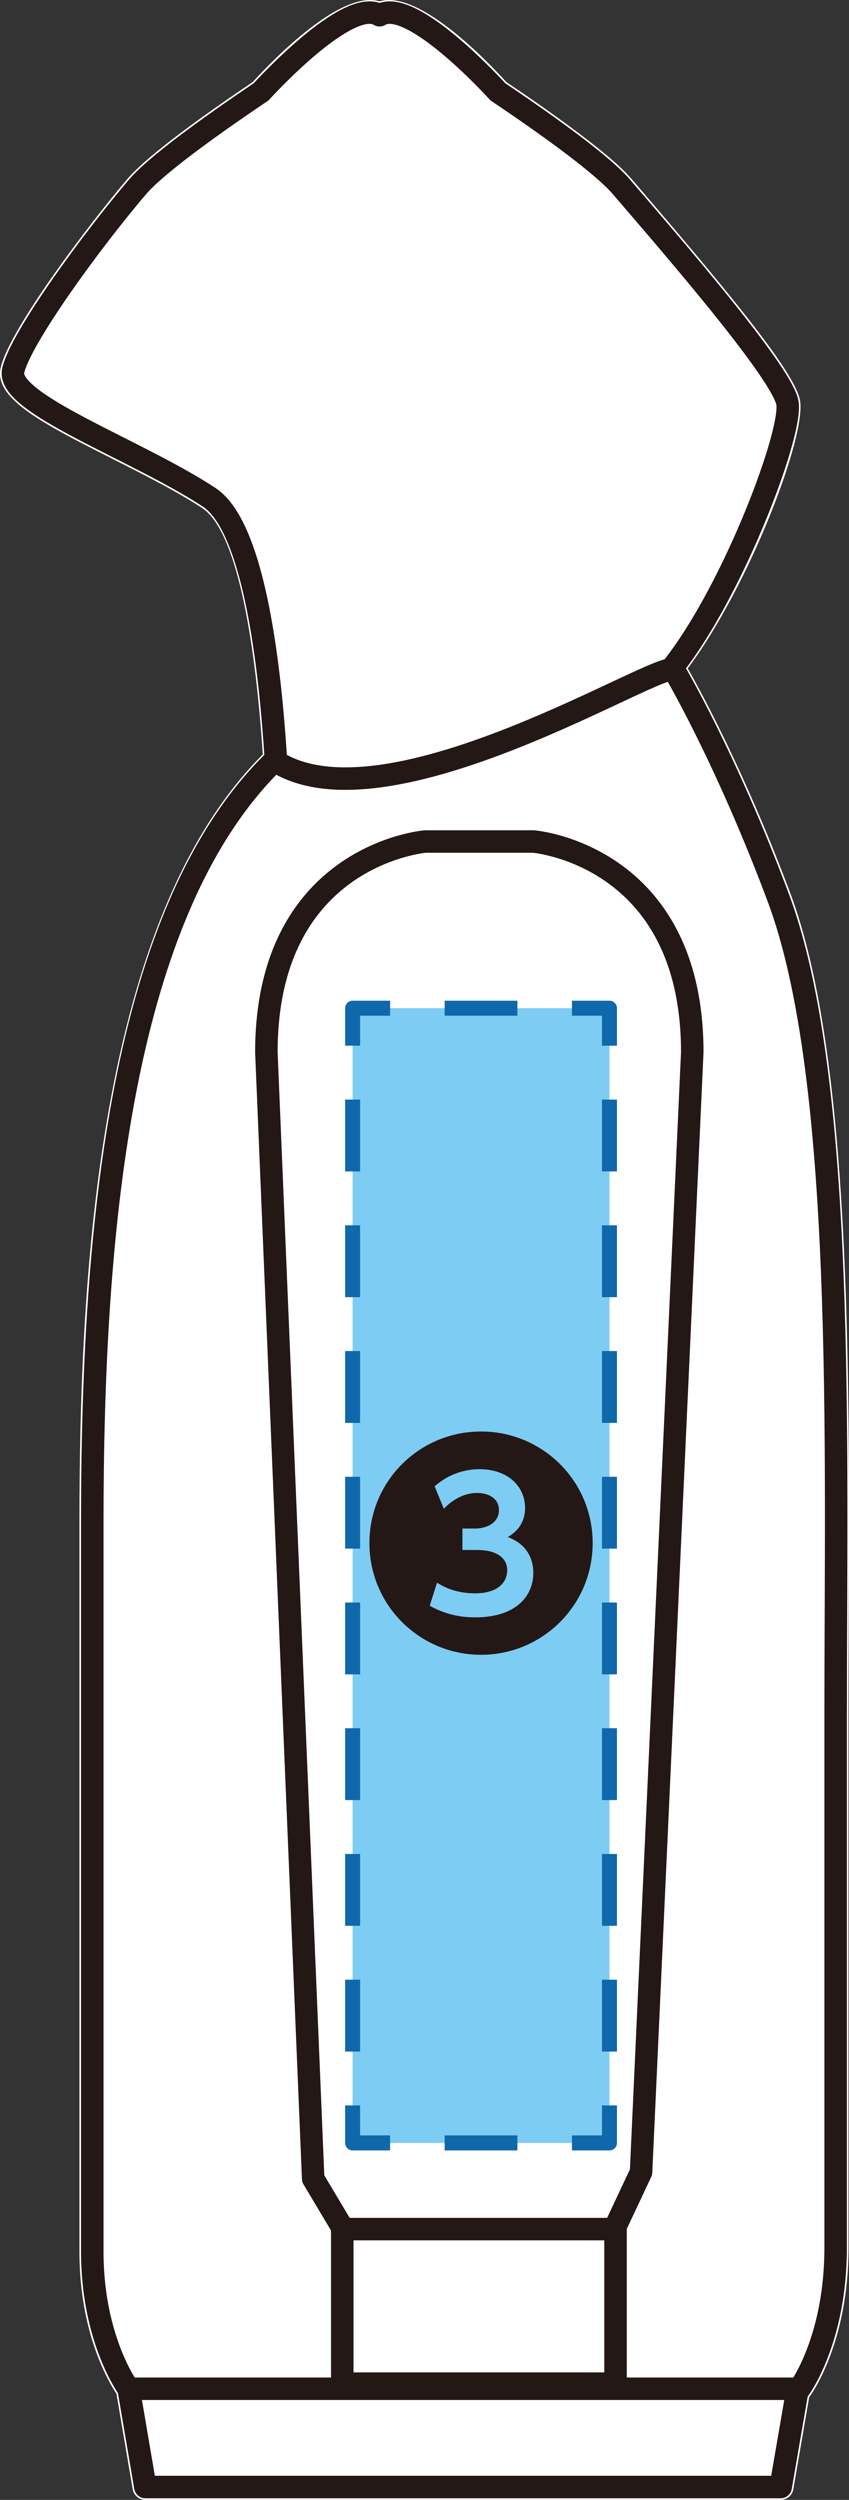
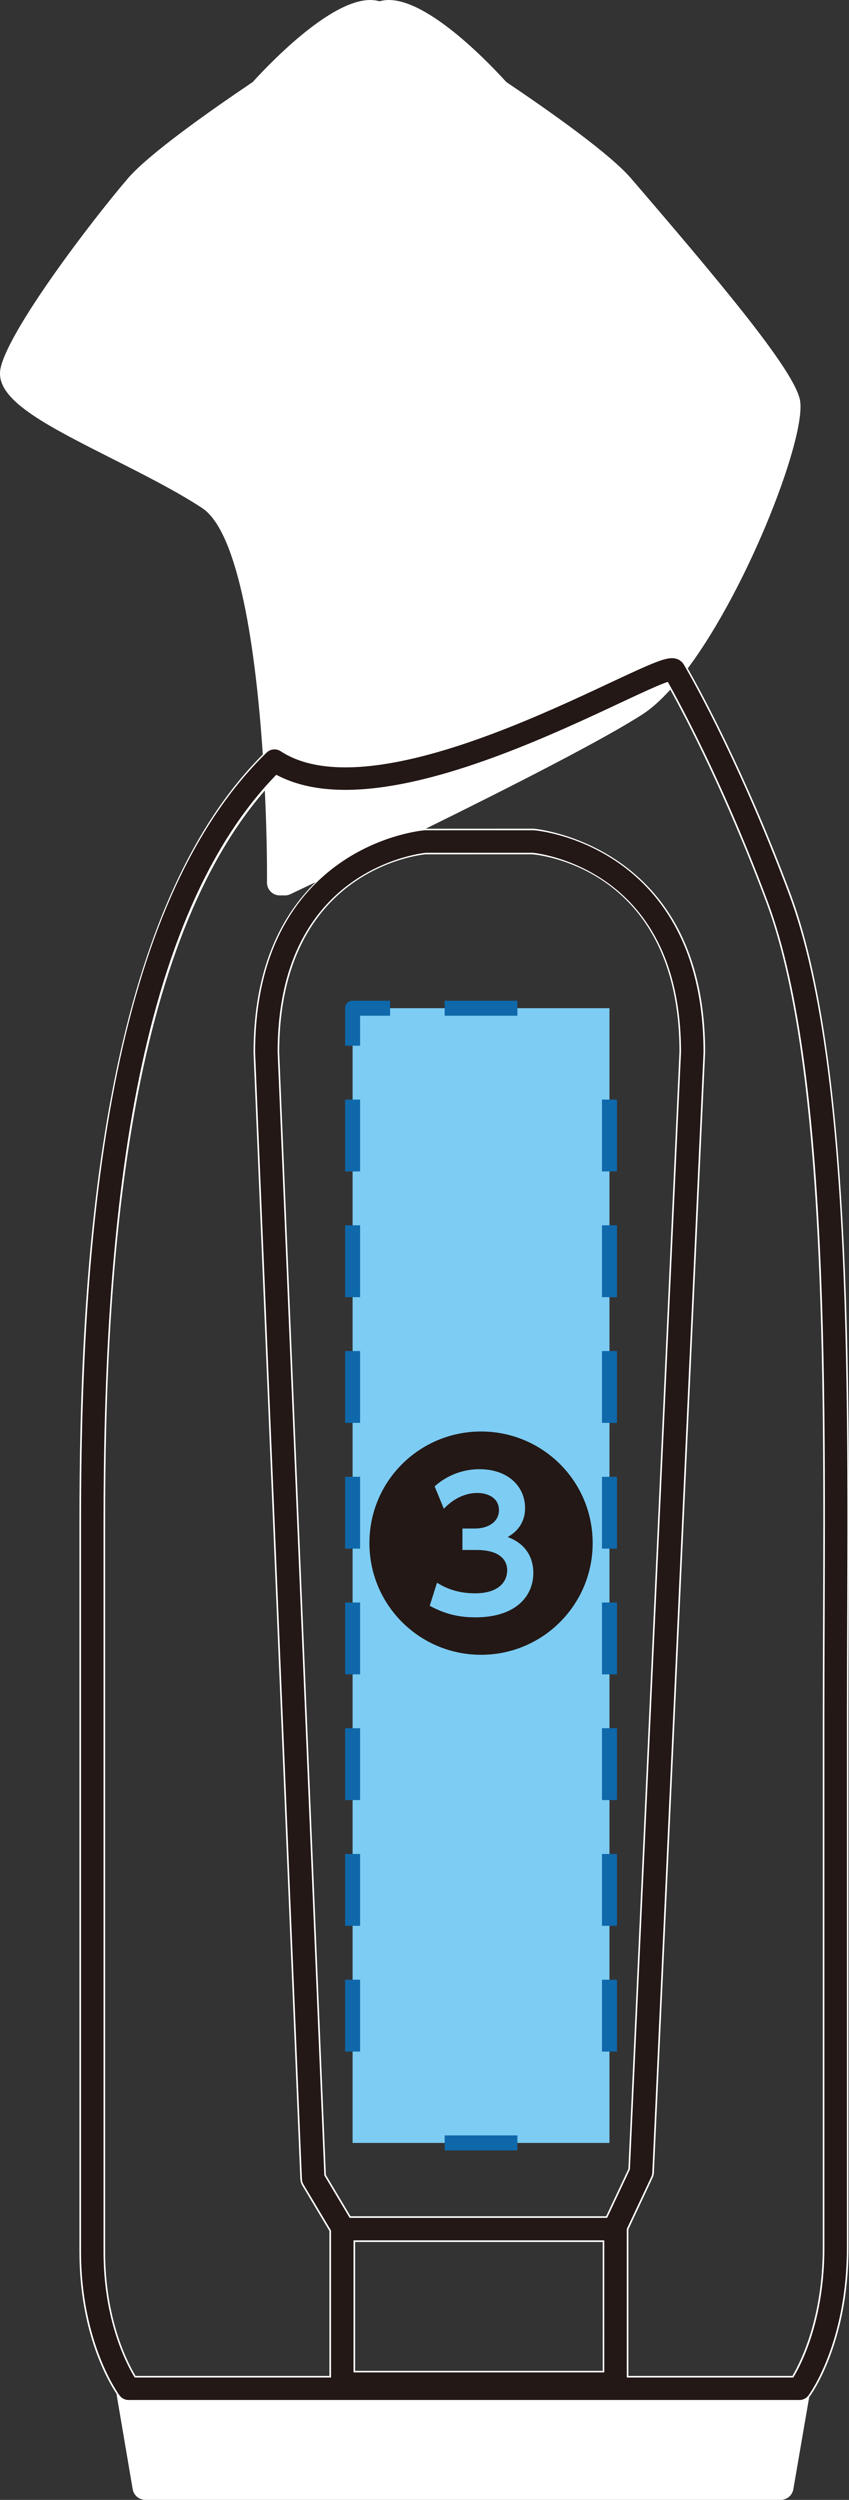
<svg xmlns="http://www.w3.org/2000/svg" version="1.1" id="レイヤー_1" x="0px" y="0px" width="67.938px" height="200px" viewBox="0 0 67.938 200" enable-background="new 0 0 67.938 200" xml:space="preserve">
  <rect x="0" y="0" width="67.938" height="200" fill="#333333" stroke="none" />
  <g>
    <path fill="#FFFFFF" d="M63.237,71.449c-3.602-9.622-7.185-16.192-8.203-17.974c4.975-6.665,9.586-18.822,8.968-21.529   l-0.001-0.002c-0.513-2.215-5.193-7.989-12.578-16.594l-0.939-1.095c-1.681-1.943-6.322-5.239-9.964-7.688   c-1.76-1.934-7.065-7.38-10.148-6.463c-3.075-0.917-8.393,4.534-10.154,6.463c-3.651,2.46-8.302,5.765-9.973,7.692   C7.147,17.885,0.765,26.325,0.057,29.407C0.019,29.57,0,29.73,0,29.889c0.002,2.271,3.84,4.211,9.025,6.834   c2.516,1.271,5.117,2.587,7.136,3.914c2.965,1.927,4.316,11.446,4.869,19.723C7.894,73.462,6.356,101.685,6.356,121.836v58.301   c0,6.521,2.35,10.456,2.963,11.368l1.299,7.641c0.083,0.493,0.511,0.854,1.013,0.854H62.47c0.501,0,0.928-0.359,1.014-0.854   l1.272-7.389c0.012-0.014,0.028-0.021,0.038-0.034c0.126-0.171,3.103-4.26,3.103-11.89v-42.614c0-2.409,0.01-4.918,0.02-7.487   C67.997,109.545,68.097,84.42,63.237,71.449z M28.052,177.311l-1.975-3.31l-3.733-89.813c0-14.648,11.292-15.797,11.687-15.837   l8.578-0.002c0.479,0.04,11.76,1.13,11.762,15.792l-4.088,89.384l-1.779,3.785H28.052z M48.229,179.365v10.311H28.417v-10.311   H48.229z M8.413,121.836c0-19.076,1.39-45.465,12.779-58.59c0.123,2.587,0.174,4.942,0.174,6.715c0,0.223-0.001,0.437-0.002,0.643   c-0.002,0.254,0.089,0.488,0.242,0.669c0.018,0.022,0.037,0.042,0.056,0.062c0.02,0.02,0.04,0.038,0.06,0.053l0.001,0.004   c0.173,0.147,0.396,0.237,0.639,0.243h0.001h0.001h0.003h0.001c0.007,0,0.016,0,0.022,0h0.386c0.008,0,0.016,0.005,0.022,0.005   c0.147,0,0.295-0.034,0.436-0.101c0.002,0,0.003,0,0.003,0c0.153-0.074,0.888-0.421,2.019-0.963   c-2.689,2.632-4.967,6.84-4.967,13.656l3.745,90.114c0.008,0.17,0.057,0.337,0.145,0.484l2.181,3.653v11.6H10.848   c-0.683-1.136-2.436-4.562-2.436-9.947V121.836z M65.861,129.72c-0.01,2.576-0.021,5.086-0.021,7.499v42.614   c0,5.59-1.755,9.1-2.433,10.251H50.284v-11.729l1.945-4.142c0.057-0.12,0.09-0.254,0.097-0.388l4.1-89.637   c0-16.582-13.514-17.878-13.734-17.892l-8.625,0.004c6.571-3.236,14.271-7.146,17.423-9.2c0.705-0.466,1.426-1.131,2.148-1.927   c1.278,2.322,4.465,8.419,7.674,16.995C66.041,84.788,65.941,109.701,65.861,129.72z" />
  </g>
-   <path fill="none" stroke="#231815" stroke-width="1.8" stroke-linecap="round" stroke-linejoin="round" stroke-miterlimit="10" d="  M63.001,32.173c-0.608-2.616-9.668-13.01-13.294-17.245c-1.453-1.684-5.512-4.655-9.865-7.579c0,0-6.951-7.701-9.47-6.129  c-2.513-1.572-9.477,6.129-9.477,6.129c-4.343,2.924-8.412,5.895-9.868,7.579C7.406,19.163,1.66,27.019,1.057,29.644  c-0.62,2.623,9.834,6.301,15.665,10.13c5.86,3.814,5.668,30.836,5.668,30.836h0.408c0,0,22.275-10.556,28.126-14.37  C56.763,52.404,63.6,34.8,63.001,32.173 M22.798,70.61c0,0,22.275-10.556,28.126-14.37C56.763,52.404,63.6,34.8,63.001,32.173  c-0.608-2.616-9.668-13.01-13.294-17.245c-1.453-1.684-5.512-4.655-9.865-7.579c0,0-6.951-7.701-9.47-6.129  c-2.513-1.572-9.477,6.129-9.477,6.129c-4.343,2.924-8.412,5.895-9.868,7.579C7.406,19.163,1.66,27.019,1.057,29.644  c-0.62,2.623,9.834,6.301,15.665,10.13c5.86,3.814,5.668,30.836,5.668,30.836 M10.293,191.109l1.338,7.862H62.47l1.355-7.862" />
-   <path fill="#FFFFFF" d="M21.97,60.854C9.69,72.812,7.384,98.137,7.384,121.836v58.301c0,7.072,2.909,10.973,2.909,10.973h53.681  c0,0,2.9-3.9,2.9-11.276v-42.614c0-21.59,0.798-51.005-4.6-65.411c-4.211-11.252-8.339-18.199-8.339-18.199  C53.128,52.564,30.942,66.756,21.97,60.854" />
  <path fill="none" stroke="#231815" stroke-width="1.8" stroke-linecap="round" stroke-linejoin="round" stroke-miterlimit="10" d="  M21.966,60.854C9.69,72.812,7.384,98.137,7.384,121.836v58.301c0,7.072,2.909,10.973,2.909,10.973h53.676c0,0,2.9-3.9,2.9-11.276  v-42.614c0-21.59,0.803-51.005-4.595-65.411c-4.211-11.252-8.339-18.199-8.339-18.199C53.124,52.573,30.947,66.745,21.966,60.854   M49.255,178.123l2.043-4.345l4.098-89.59c0-15.826-12.706-16.863-12.706-16.863h-8.66c0,0-12.714,1.037-12.714,16.863l3.745,90.114  l2.327,3.898v12.501h21.867V178.123 M27.388,178.337h21.867" />
  <rect x="30.526" y="80.887" fill="#3770AE" width="15.931" height="90.324" />
  <rect x="28.216" y="80.66" fill="#7DCCF3" width="20.554" height="90.783" />
  <g>
    <g>
-       <polyline fill="none" stroke="#0E68AA" stroke-width="1.2" stroke-linejoin="round" points="48.77,168.442 48.77,171.442     45.77,171.442   " />
      <line fill="none" stroke="#0E68AA" stroke-width="1.2" stroke-linejoin="round" stroke-dasharray="5.822,4.366" x1="41.404" y1="171.442" x2="33.399" y2="171.442" />
-       <polyline fill="none" stroke="#0E68AA" stroke-width="1.2" stroke-linejoin="round" points="31.216,171.442 28.216,171.442     28.216,168.442   " />
      <line fill="none" stroke="#0E68AA" stroke-width="1.2" stroke-linejoin="round" stroke-dasharray="5.748,4.311" x1="28.216" y1="164.132" x2="28.216" y2="85.815" />
      <polyline fill="none" stroke="#0E68AA" stroke-width="1.2" stroke-linejoin="round" points="28.216,83.66 28.216,80.66     31.216,80.66   " />
      <line fill="none" stroke="#0E68AA" stroke-width="1.2" stroke-linejoin="round" stroke-dasharray="5.822,4.366" x1="35.582" y1="80.66" x2="43.587" y2="80.66" />
-       <polyline fill="none" stroke="#0E68AA" stroke-width="1.2" stroke-linejoin="round" points="45.77,80.66 48.77,80.66 48.77,83.66       " />
      <line fill="none" stroke="#0E68AA" stroke-width="1.2" stroke-linejoin="round" stroke-dasharray="5.748,4.311" x1="48.77" y1="87.971" x2="48.77" y2="166.287" />
    </g>
  </g>
  <g>
    <path fill="#231815" d="M47.426,123.457c0,4.938-3.995,8.933-8.932,8.933c-4.938,0-8.933-3.995-8.933-8.933   c0-4.994,4.033-8.932,8.933-8.932C43.393,114.525,47.426,118.463,47.426,123.457z M34.385,128.47   c0.999,0.527,2.054,0.924,3.656,0.924c3.298,0,4.636-1.753,4.636-3.543c0-0.377,0-2.129-2.054-2.883   c1.319-0.735,1.395-1.884,1.395-2.318c0-1.734-1.375-3.109-3.656-3.109c-1.319,0-2.601,0.49-3.581,1.375l0.735,1.791   c1.206-1.263,2.393-1.263,2.695-1.263c0.772,0,1.715,0.358,1.715,1.375c0,0.98-0.923,1.47-1.922,1.47h-0.999v1.715h1.131   c2.431,0,2.45,1.375,2.45,1.621c0,0.886-0.641,1.847-2.582,1.847c-1.677,0-2.657-0.622-3.034-0.848L34.385,128.47z" />
  </g>
</svg>